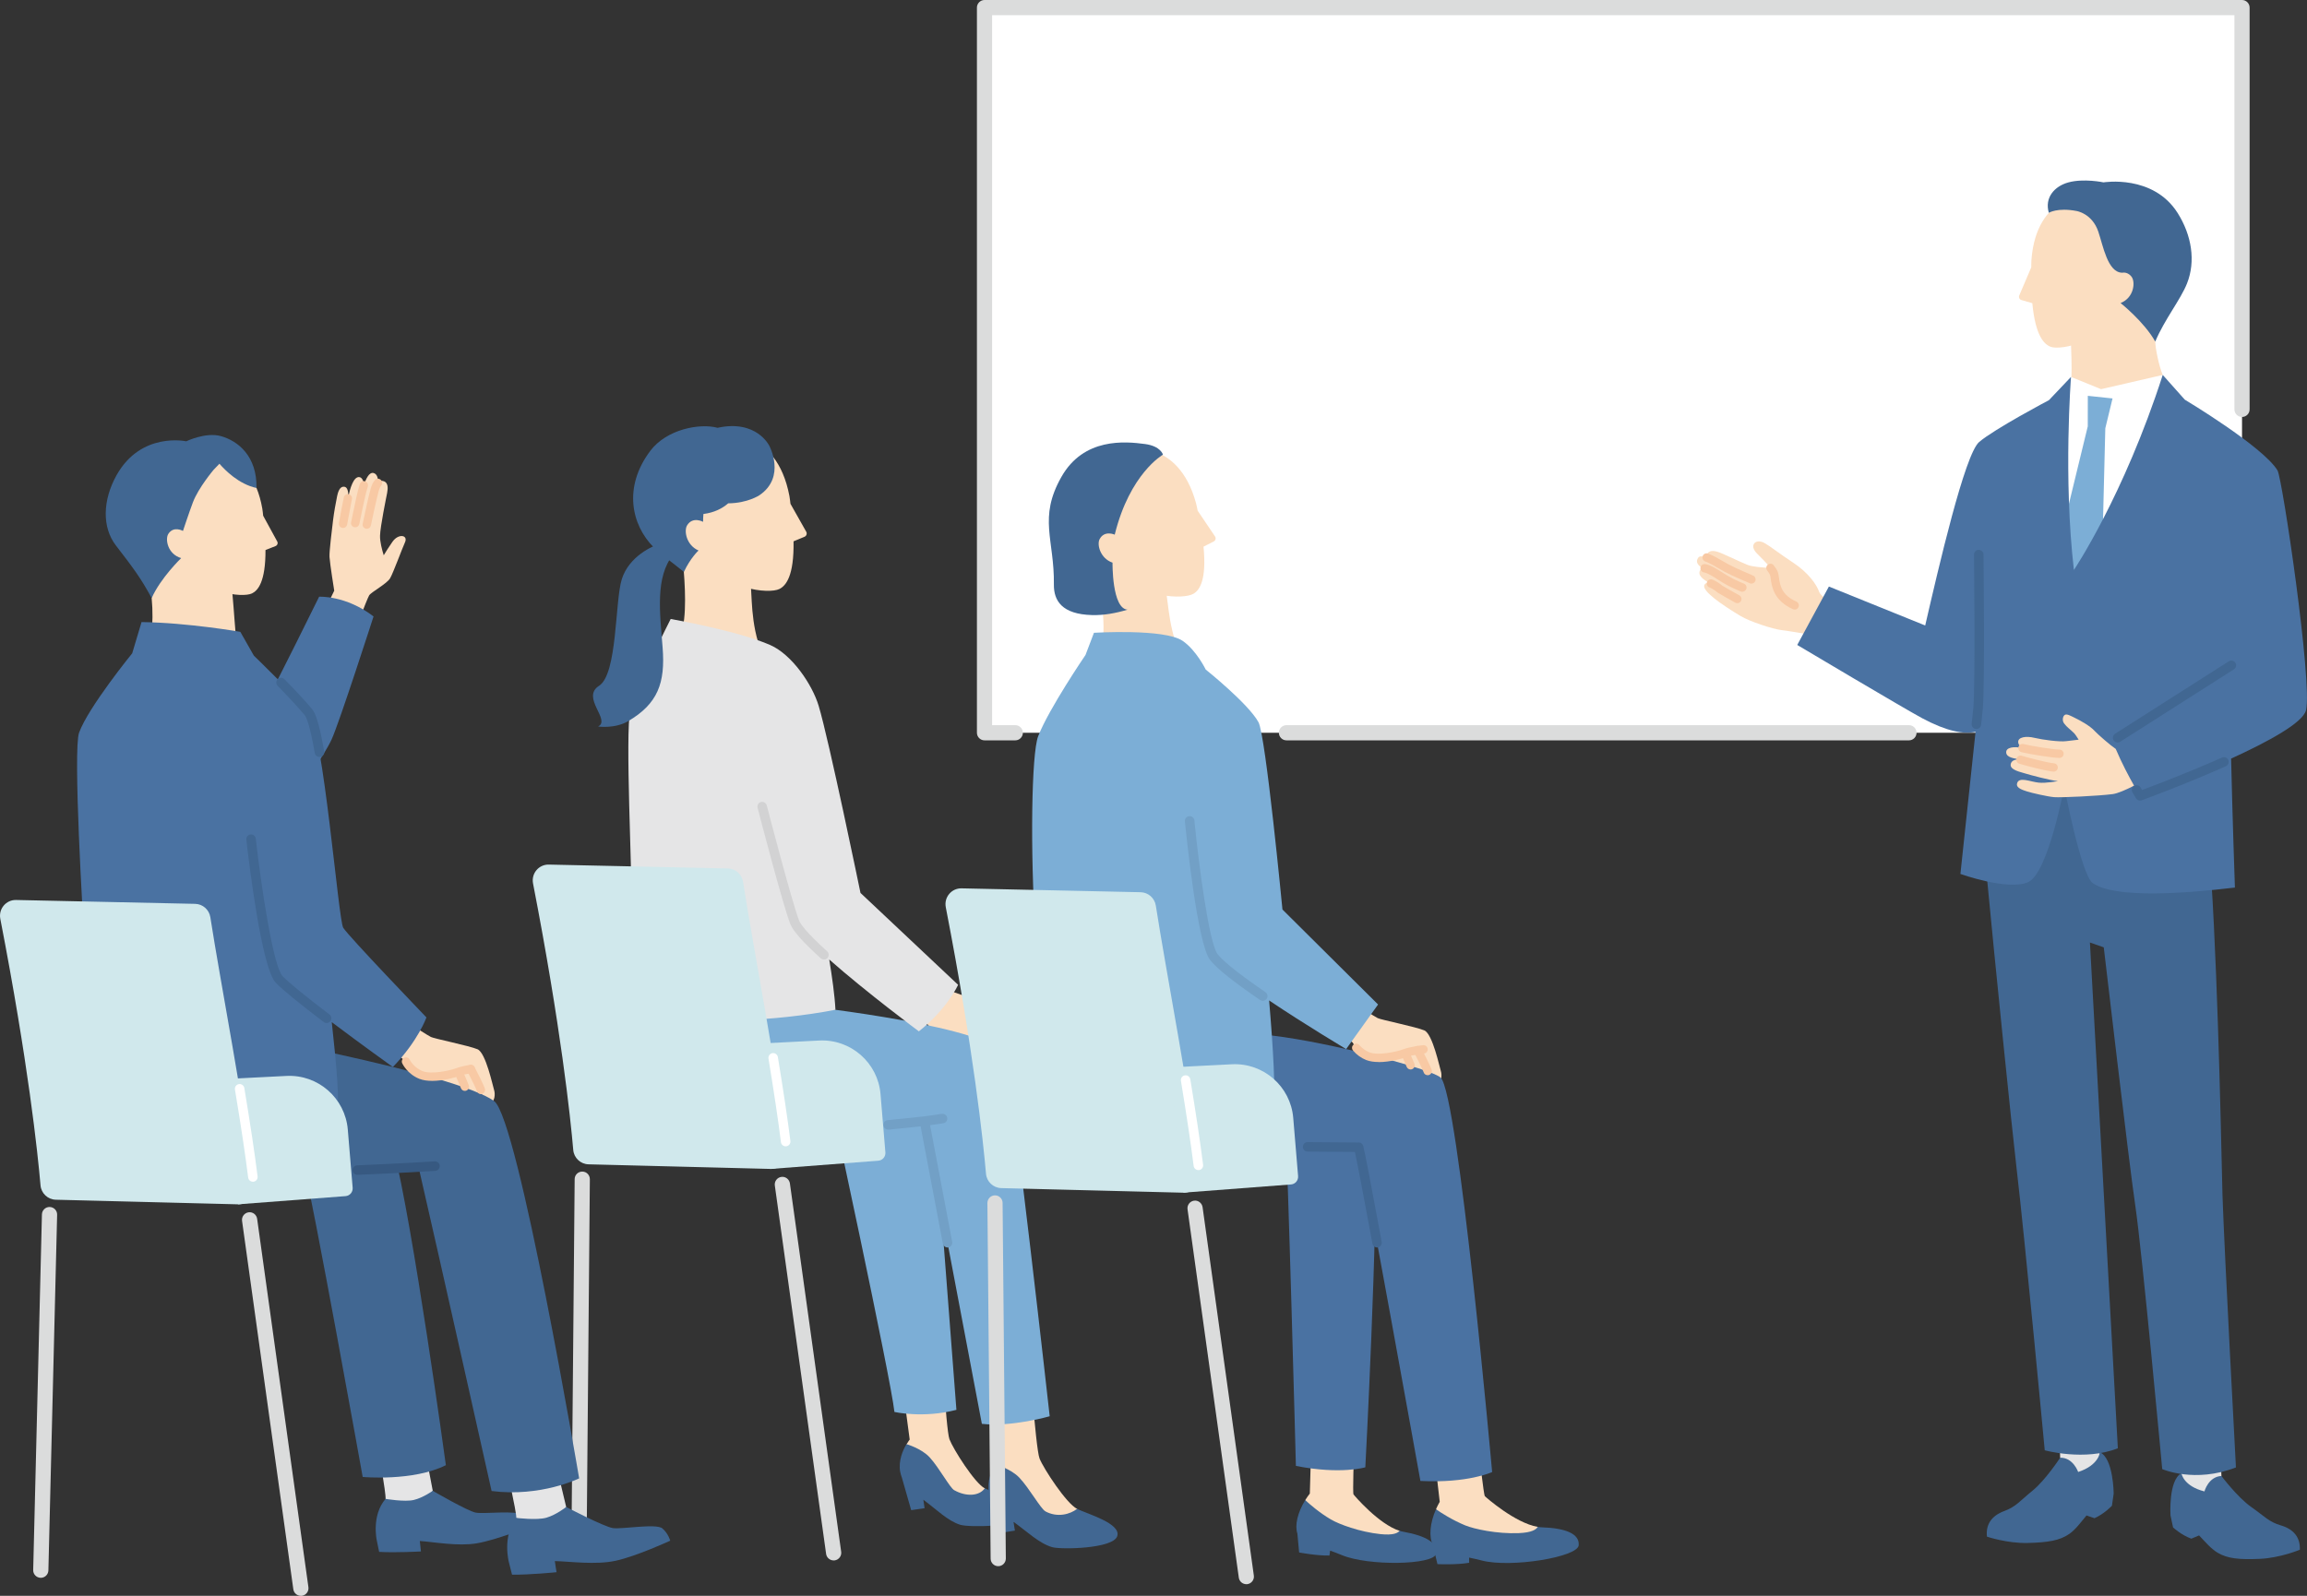
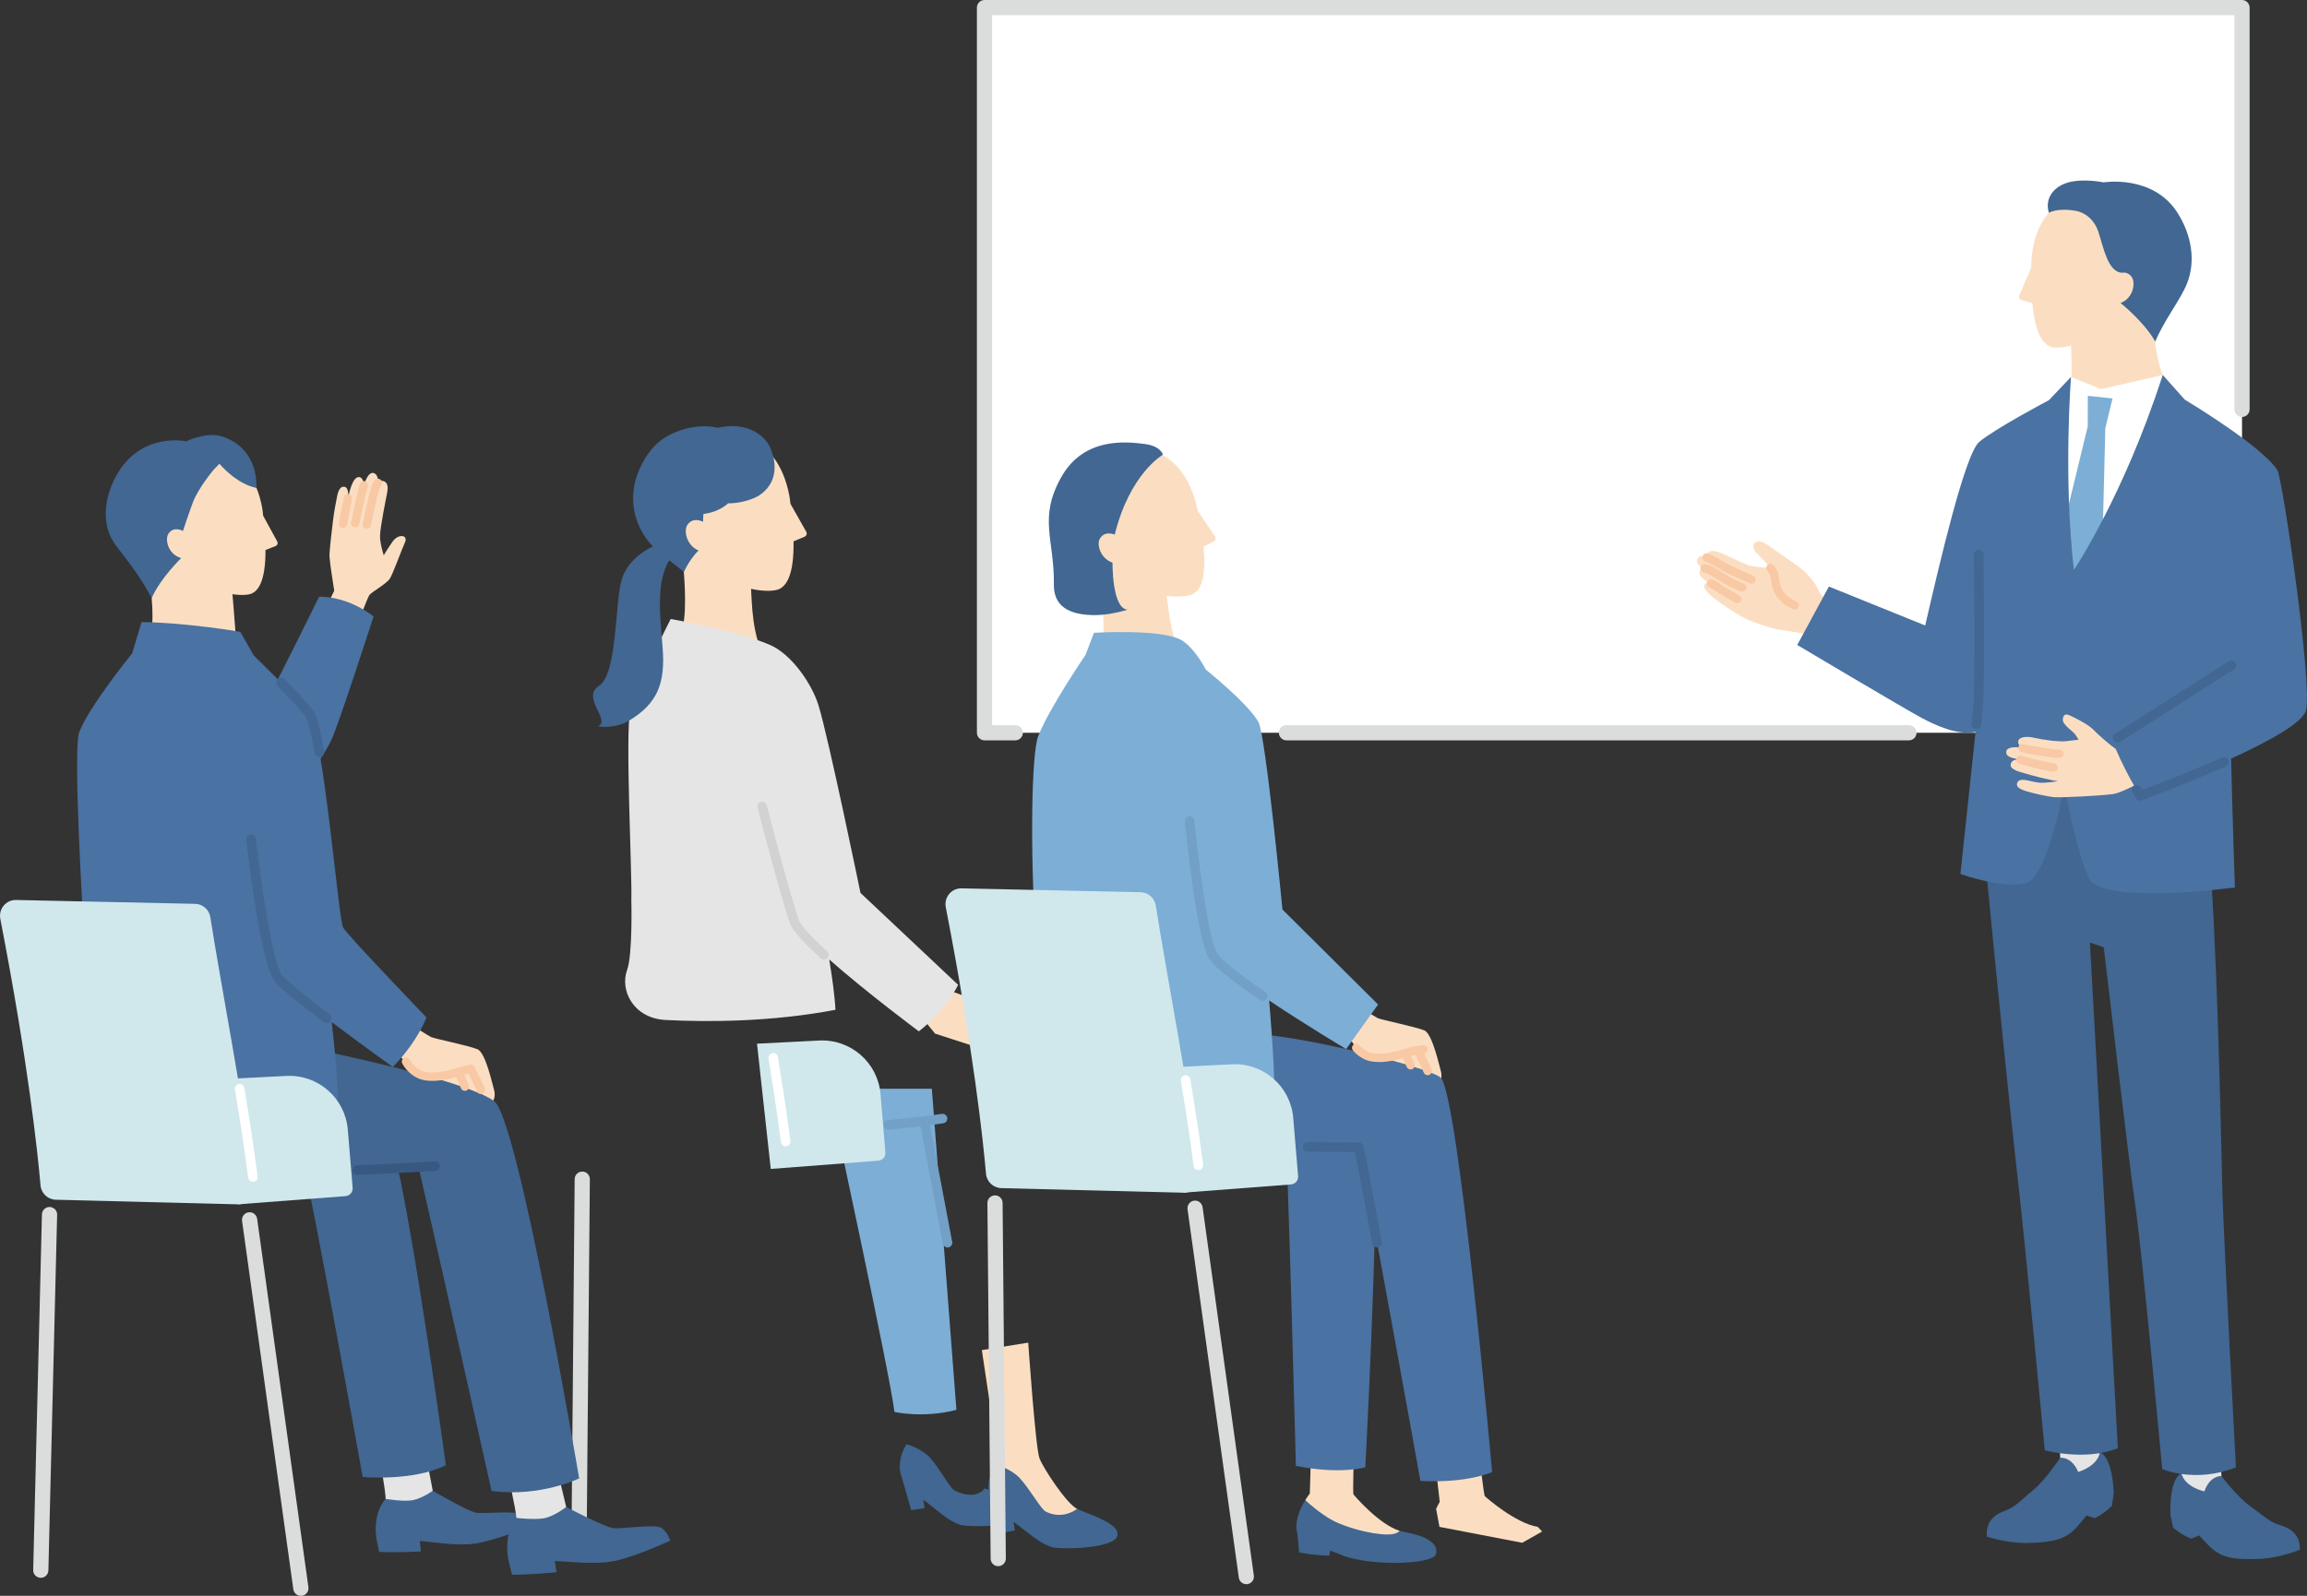
<svg xmlns="http://www.w3.org/2000/svg" width="198" height="137" viewBox="0 0 198 137" fill="none">
  <rect x="0" y="0" width="198" height="137" fill="#333333" stroke="none" />
  <g clip-path="url(#clip0_310_2429)">
    <path d="M85.403 125.717C85.553 125.456 85.674 125.302 85.674 125.302L84.269 115.907L88.249 115.265C88.249 115.265 88.872 124.337 89.221 125.214C89.57 126.092 91.538 129.092 92.438 129.532L92.842 130.4C92.842 130.4 90.867 130.814 90.815 130.794C90.759 130.775 85.469 126.594 85.469 126.594L85.407 125.717H85.403Z" fill="#FBDEC1" />
-     <path d="M77.808 123.982C77.958 123.734 78.075 123.587 78.075 123.587L76.869 114.511L80.713 113.957C80.713 113.957 81.169 122.71 81.488 123.561C81.811 124.412 83.659 127.334 84.52 127.774L84.83 128.665L82.988 128.971L77.929 124.644L77.805 123.985L77.808 123.982Z" fill="#FBDEC1" />
    <path d="M81.28 84.978C81.28 84.978 83.77 85.846 84.683 86.136C85.599 86.43 85.671 90.493 85.671 90.493L80.253 88.735L78.789 86.935L81.28 84.975V84.978Z" fill="#FBDEC1" />
    <path d="M65.848 56.913C64.472 54.67 64.544 51.539 64.459 50.554L64.44 46.951L58.65 46.98L58.686 49.035C58.849 51.063 58.931 53.936 58.197 54.852L62.451 59.141L65.845 56.917L65.848 56.913Z" fill="#FBDEC1" />
    <path d="M60.763 47.9C61.995 50.61 65.991 51.017 66.894 50.564C67.448 50.287 68.156 49.462 68.107 46.471L69.046 46.083C69.215 46.012 69.287 45.809 69.196 45.65L67.843 43.253C67.814 43.034 67.794 42.809 67.752 42.578C66.63 36.675 62.008 37.291 62.008 37.291C62.008 37.291 57.871 37.363 57.033 41.713C56.13 46.406 60.763 47.897 60.763 47.897V47.9Z" fill="#FBDEC1" />
    <path d="M55.791 38.729C57.229 36.812 60.101 36.322 61.587 36.727C64.932 35.993 66.024 38.266 66.024 38.266C66.024 38.266 67.488 40.953 65.173 42.519C65.173 42.519 64.156 43.2 62.5 43.21C61.985 43.657 61.294 44.009 60.371 44.126C60.352 44.364 60.342 44.593 60.342 44.798C60.342 44.798 59.456 44.306 58.97 45.102C58.686 45.568 58.905 46.807 59.951 47.26C59.951 47.26 59.244 47.913 58.696 49.1C57.888 48.431 56.688 47.577 56.117 47.003C54.165 45.049 53.493 41.801 55.795 38.729H55.791Z" fill="#416792" />
    <path d="M81.909 127.938C82.89 128.485 84.021 128.469 84.523 127.768C85.384 128.208 88.158 129.03 87.812 130.077C87.467 131.124 83.138 131.127 82.414 130.902C81.348 130.573 80.38 129.591 79.249 128.753L79.353 129.48L78.203 129.646L77.404 126.852C77.342 126.692 77.296 126.532 77.267 126.375L77.26 126.359C77.088 125.384 77.502 124.474 77.802 123.979C77.802 123.979 79.093 124.35 79.793 125.117C80.612 126.013 81.518 127.722 81.902 127.938H81.909Z" fill="#416792" />
    <path d="M89.729 129.754C90.756 130.308 91.855 129.999 92.438 129.535C93.338 129.979 96.229 130.781 95.89 131.874C95.548 132.966 91.056 133.041 90.303 132.823C89.191 132.5 88.168 131.499 86.984 130.647L87.105 131.401L85.915 131.593L85.038 128.707C84.97 128.544 84.921 128.378 84.888 128.215L84.882 128.195C84.686 127.184 85.1 126.235 85.4 125.713C85.4 125.713 86.746 126.075 87.487 126.858C88.35 127.774 89.319 129.532 89.723 129.747L89.729 129.754Z" fill="#416792" />
    <path d="M80.468 99.95L82.085 121.034C79.233 121.78 76.765 121.216 76.765 121.216C76.465 118.35 71.096 93.467 71.096 93.467H79.976L80.471 99.95H80.468Z" fill="#7CAED6" />
-     <path d="M86.261 90.692C85.593 88.184 69.118 86.368 69.118 86.368L56.828 84.672L55.342 86.958C55.342 86.958 54.527 94.018 56.13 96.024C58.142 98.541 63.641 97.403 66.252 97.345C66.252 97.345 73.521 96.911 79.343 96.246L84.269 122.237C86.825 122.527 90.091 121.585 90.091 121.585C90.091 121.585 86.926 93.203 86.257 90.695L86.261 90.692Z" fill="#7CAED6" />
    <path d="M73.851 76.653C73.851 76.653 71.145 63.514 70.258 60.582C69.704 58.752 67.973 56.199 66.109 55.377C63.331 54.154 57.562 53.14 57.562 53.14C57.562 53.14 54.543 59.072 54.093 61.006C53.643 62.937 54.269 75.29 54.184 77.201C54.184 77.201 54.315 81.916 53.819 83.279C53.19 85.001 54.341 87.418 57.121 87.565C60.694 87.754 66.236 87.737 71.703 86.691C71.644 85.487 71.412 83.844 71.171 82.373C74.336 85.174 78.861 88.54 78.861 88.54C81.29 86.632 82.232 84.548 82.232 84.548L73.847 76.653H73.851Z" fill="#E5E5E6" />
    <path d="M53.907 61.913C52.76 62.584 51.332 62.369 51.332 62.369C52.457 61.818 49.836 59.878 51.417 58.873C52.998 57.869 52.773 51.604 53.366 49.722C53.982 47.779 55.961 46.856 56.831 46.611L57.777 47.612C56.225 49.546 56.633 52.56 56.87 55.599C57.108 58.635 56.456 60.419 53.904 61.916L53.907 61.913Z" fill="#416792" />
    <path d="M76.227 96.976C76.019 96.976 75.843 96.82 75.823 96.608C75.8 96.383 75.966 96.184 76.188 96.164C77.303 96.056 78.349 95.949 79.295 95.841C79.301 95.841 80.448 95.691 80.823 95.626C81.045 95.59 81.257 95.737 81.296 95.959C81.335 96.18 81.185 96.392 80.964 96.431C80.569 96.5 79.438 96.647 79.392 96.653C78.434 96.764 77.384 96.872 76.263 96.979C76.25 96.979 76.237 96.979 76.224 96.979L76.227 96.976Z" fill="#72A0C6" />
    <path d="M81.322 107.095C81.13 107.095 80.96 106.958 80.921 106.763L78.995 96.601C78.952 96.379 79.099 96.167 79.321 96.125C79.539 96.083 79.754 96.229 79.797 96.451L81.723 106.613C81.766 106.835 81.619 107.046 81.397 107.089C81.371 107.092 81.345 107.095 81.322 107.095Z" fill="#72A0C6" />
    <path d="M70.718 82.376C70.62 82.376 70.522 82.34 70.444 82.272C68.925 80.895 68.071 79.933 67.833 79.34C67.194 77.732 65.111 69.69 65.02 69.348C64.965 69.129 65.095 68.907 65.313 68.852C65.532 68.797 65.753 68.927 65.809 69.146C65.832 69.227 67.97 77.481 68.589 79.04C68.694 79.304 69.147 79.999 70.989 81.668C71.155 81.818 71.168 82.076 71.018 82.246C70.936 82.334 70.826 82.379 70.715 82.379L70.718 82.376Z" fill="#D2D2D3" />
    <path d="M192.423 0.652H84.497V62.907H192.423V0.652Z" fill="white" />
    <path d="M163.837 63.559H110.413C110.054 63.559 109.761 63.266 109.761 62.907C109.761 62.548 110.054 62.255 110.413 62.255H163.837C164.196 62.255 164.489 62.548 164.489 62.907C164.489 63.266 164.196 63.559 163.837 63.559Z" fill="#DBDCDC" />
    <path d="M87.138 63.559H84.497C84.139 63.559 83.845 63.266 83.845 62.907V0.652C83.845 0.294 84.139 0 84.497 0H192.422C192.781 0 193.074 0.294 193.074 0.652V35.145C193.074 35.504 192.781 35.797 192.422 35.797C192.064 35.797 191.771 35.504 191.771 35.145V1.304H85.149V62.255H87.138C87.496 62.255 87.79 62.548 87.79 62.907C87.79 63.266 87.496 63.559 87.138 63.559Z" fill="#DBDCDC" />
-     <path d="M45.748 75.841C48.134 88.148 48.956 95.903 49.2 98.724C49.259 99.409 49.826 99.941 50.514 99.957L66.151 100.352C66.972 100.371 67.624 99.664 67.53 98.848C66.757 92.15 64.648 81.343 63.775 75.704C63.674 75.055 63.123 74.569 62.468 74.556L47.104 74.224C46.24 74.204 45.585 74.99 45.748 75.838V75.841Z" fill="#D0E8EC" />
    <path d="M64.971 89.6L70.307 89.329C73.016 89.192 75.347 91.231 75.572 93.934L75.989 98.93C76.019 99.299 75.745 99.621 75.376 99.647L66.151 100.352L64.971 89.597V89.6Z" fill="#D0E8EC" />
    <path d="M49.702 132.415H49.696C49.337 132.415 49.047 132.118 49.05 131.756L49.321 101.226C49.321 100.867 49.614 100.58 49.973 100.58H49.979C50.338 100.58 50.628 100.877 50.625 101.239L50.354 131.77C50.354 132.128 50.061 132.415 49.702 132.415Z" fill="#DBDCDC" />
-     <path d="M71.546 133.961C71.227 133.961 70.946 133.726 70.901 133.4L66.5 101.774C66.451 101.418 66.699 101.089 67.057 101.037C67.409 100.984 67.742 101.236 67.794 101.594L72.195 133.221C72.244 133.576 71.996 133.906 71.641 133.958C71.611 133.961 71.579 133.964 71.549 133.964L71.546 133.961Z" fill="#DBDCDC" />
    <path d="M67.429 98.411C67.227 98.411 67.051 98.261 67.025 98.056C66.787 96.155 66.438 93.807 65.956 90.882C65.92 90.66 66.07 90.451 66.291 90.412C66.51 90.373 66.722 90.526 66.761 90.748C67.243 93.683 67.595 96.041 67.836 97.952C67.866 98.173 67.706 98.379 67.484 98.408C67.468 98.408 67.448 98.408 67.432 98.408L67.429 98.411Z" fill="white" />
    <path d="M41.36 93.96C41.455 94.338 41.624 94.804 41.983 94.739C42.495 94.648 42.514 93.897 42.403 93.568C42.293 93.239 41.699 90.382 40.985 90.079C40.272 89.775 37.279 89.172 36.986 89.025C36.692 88.879 35.411 88.05 35.411 88.05L33.452 90.013L34.844 91.129C34.844 91.129 35.209 91.915 36.125 92.283L39.427 94.123L41.357 93.956L41.36 93.96Z" fill="#FBDEC1" />
    <path d="M33.693 46.497C33.364 46.963 33.12 47.364 32.934 47.671C32.79 47.208 32.601 46.494 32.617 45.988C32.64 45.18 33.142 42.757 33.227 42.313C33.312 41.87 33.299 41.468 32.976 41.325C32.787 41.243 32.608 41.273 32.448 41.455C32.458 41.12 32.399 40.705 32.07 40.611C31.682 40.5 31.402 41.116 31.229 41.657C31.209 41.25 31.059 40.989 30.844 40.96C30.349 40.891 30.055 41.909 29.899 42.613C29.899 42.209 29.824 41.814 29.547 41.785C29.279 41.759 29.068 41.951 28.934 42.593C28.81 43.187 28.663 44.019 28.585 44.658C28.507 45.297 28.249 47.378 28.279 47.808C28.321 48.447 28.686 50.71 28.686 50.71L27.161 53.861L30.199 54.868C30.199 54.868 31.499 51.405 31.685 51.111C31.871 50.818 33.208 50.117 33.481 49.644C33.755 49.171 34.485 47.159 34.763 46.546C35.036 45.933 34.205 45.78 33.7 46.49L33.693 46.497Z" fill="#FBDEC1" />
    <path d="M25.971 67.401C25.971 67.401 27.8 64.909 28.461 63.481C29.12 62.053 32.06 52.921 32.06 52.921C29.674 51.092 27.389 51.229 27.389 51.229C27.389 51.229 23.52 59.088 22.678 60.553L25.974 67.401H25.971Z" fill="#4A72A2" />
    <path d="M37.142 127.986L36.278 123.447L32.416 124.138C32.416 124.138 33.152 128.29 33.09 128.681L35.62 130.214L37.142 127.99V127.986Z" fill="#E5E5E6" />
    <path d="M44.803 130.07C44.337 129.62 41.526 130.002 40.813 129.855C40.099 129.708 37.142 127.986 37.142 127.986C37.142 127.986 36.311 128.583 35.509 128.772C34.733 128.958 33.09 128.678 33.09 128.678C31.864 130.109 32.334 132.226 32.334 132.226L32.539 133.227C33.921 133.315 36.128 133.191 36.128 133.191C36.128 133.191 36.06 132.624 36.031 132.294C37.217 132.373 39.3 132.767 40.923 132.493C42.638 132.203 45.383 131.081 45.383 131.081C45.383 131.081 45.269 130.52 44.803 130.07Z" fill="#416792" />
    <path d="M48.594 129.376L47.45 124.585L43.368 125.508C43.368 125.508 44.356 129.891 44.31 130.312L47.081 131.821L48.594 129.379V129.376Z" fill="#E5E5E6" />
    <path d="M56.854 131.218C56.336 130.761 53.36 131.306 52.594 131.185C51.828 131.065 48.594 129.375 48.594 129.375C48.594 129.375 47.74 130.051 46.892 130.295C46.077 130.53 44.31 130.311 44.31 130.311C43.075 131.896 43.678 134.127 43.678 134.127L43.945 135.184C45.422 135.21 47.766 134.972 47.766 134.972C47.766 134.972 47.665 134.372 47.619 134.019C48.887 134.045 51.123 134.365 52.841 133.99C54.654 133.595 57.522 132.268 57.522 132.268C57.522 132.268 57.373 131.675 56.854 131.218Z" fill="#416792" />
    <path d="M33.729 98.457C35.457 105.168 38.267 125.785 38.267 125.785C35.46 127.194 31.128 126.796 31.128 126.796C31.128 126.796 26.959 103.541 25.847 98.962L33.726 98.46L33.729 98.457Z" fill="#416792" />
    <path d="M9.141 90.832L27.581 90.19C31.718 91.087 40.298 93.004 42.407 94.527C44.49 96.031 49.706 126.917 49.706 126.917C49.706 126.917 46.41 128.544 42.192 128.003C42.192 128.003 37.582 107.373 35.923 100.192C30.675 100.492 12.404 101.395 10.298 99.637C7.837 97.583 9.144 90.829 9.144 90.829L9.141 90.832Z" fill="#416792" />
    <path d="M13.003 54.435C13.101 53.544 13.124 52.478 13.017 51.35L12.772 47.175L19.699 46.771L19.95 51.011C20.08 52.406 20.181 54.161 20.279 54.875L20.993 57.259L17.785 59.897L12.889 57.562L13.003 54.438V54.435Z" fill="#FBDEC1" />
    <path d="M16.051 48.428C17.143 50.923 20.791 51.346 21.626 50.945C22.137 50.698 22.796 49.954 22.786 47.221L23.65 46.879C23.806 46.817 23.875 46.631 23.793 46.484L22.587 44.276C22.564 44.078 22.548 43.869 22.512 43.66C21.564 38.25 17.329 38.752 17.329 38.752C17.329 38.752 13.548 38.765 12.723 42.731C11.836 47.009 16.055 48.431 16.055 48.431L16.051 48.428Z" fill="#FBDEC1" />
    <path d="M18.949 37.438C17.645 37.079 15.983 37.885 15.983 37.885C15.983 37.885 12.104 37.033 10.001 40.8C8.808 42.936 8.743 45.271 9.952 46.836C11.393 48.705 12.087 49.615 13.016 51.346C13.776 49.625 15.549 47.913 15.549 47.913C14.392 47.577 14.157 46.295 14.444 45.838C14.901 45.118 15.703 45.581 15.703 45.581C15.703 45.581 16.247 43.94 16.56 43.115C17.039 41.86 18.34 40.324 18.34 40.324L18.835 39.812C19.291 40.34 20.488 41.57 22.013 41.892C22.066 39.176 20.442 37.849 18.949 37.438Z" fill="#416792" />
    <path d="M36.598 87.343C36.598 87.343 29.876 80.348 29.456 79.643C29.035 78.939 27.757 62.712 26.47 61.146C25.061 59.437 21.788 56.287 21.788 56.287L20.625 54.242C20.625 54.242 16.12 53.456 12.149 53.404L11.347 56.085C11.347 56.085 7.576 60.719 6.787 62.901C6.259 64.358 7.103 78.737 7.276 81.156C7.478 83.971 7.025 96.591 7.025 96.591C14.614 98.457 27.835 96.696 28.885 95.368C29.192 94.984 28.879 91.39 28.474 87.751C31.063 89.704 33.719 91.602 33.719 91.602C35.916 89.322 36.601 87.34 36.601 87.34L36.598 87.343Z" fill="#4A72A2" />
    <path d="M30.668 100.86C30.45 100.86 30.27 100.687 30.261 100.469C30.251 100.244 30.427 100.055 30.652 100.045C34.437 99.885 37.276 99.706 37.305 99.703C37.537 99.693 37.722 99.859 37.739 100.084C37.752 100.309 37.582 100.502 37.357 100.518C37.328 100.518 34.482 100.704 30.688 100.86C30.681 100.86 30.675 100.86 30.672 100.86H30.668Z" fill="#375981" />
    <path d="M28.031 87.826C27.946 87.826 27.858 87.8 27.787 87.744C25.668 86.133 24.286 85.001 23.676 84.379C22.441 83.117 21.352 73.917 21.143 72.088C21.117 71.862 21.28 71.663 21.502 71.637C21.72 71.615 21.925 71.774 21.952 71.996C22.418 76.128 23.454 82.989 24.256 83.808C24.84 84.401 26.192 85.507 28.279 87.095C28.458 87.232 28.494 87.487 28.357 87.666C28.276 87.77 28.155 87.826 28.031 87.826Z" fill="#416792" />
    <path d="M27.418 64.984C27.223 64.984 27.053 64.844 27.017 64.649C26.59 62.216 26.294 61.573 26.157 61.404C25.665 60.807 24.882 59.959 23.829 58.88C23.673 58.72 23.676 58.462 23.836 58.302C23.995 58.146 24.256 58.149 24.413 58.309C25.482 59.401 26.284 60.269 26.789 60.882C27.024 61.169 27.356 61.837 27.823 64.502C27.862 64.724 27.715 64.936 27.493 64.975C27.47 64.978 27.444 64.981 27.422 64.981L27.418 64.984Z" fill="#416792" />
    <path d="M31.48 45.395C31.457 45.395 31.431 45.395 31.405 45.389C31.212 45.349 31.085 45.157 31.128 44.965C31.147 44.873 31.604 42.698 31.806 41.977C31.9 41.645 32.018 41.397 32.168 41.224C32.295 41.074 32.523 41.058 32.673 41.185C32.823 41.316 32.839 41.541 32.712 41.691C32.657 41.752 32.575 41.889 32.497 42.17C32.301 42.868 31.835 45.089 31.832 45.111C31.796 45.281 31.646 45.398 31.48 45.398V45.395Z" fill="#F8C9A4" />
    <path d="M30.482 45.264C30.46 45.264 30.434 45.264 30.411 45.258C30.218 45.219 30.091 45.03 30.134 44.834C30.153 44.743 30.59 42.62 30.724 42.104C30.763 41.961 30.815 41.762 30.883 41.55C30.945 41.361 31.147 41.26 31.337 41.318C31.526 41.38 31.627 41.583 31.568 41.772C31.506 41.967 31.457 42.15 31.421 42.287C31.291 42.783 30.841 44.958 30.838 44.981C30.802 45.15 30.652 45.268 30.486 45.268L30.482 45.264Z" fill="#F8C9A4" />
    <path d="M29.443 45.326C29.423 45.326 29.4 45.326 29.381 45.32C29.185 45.284 29.055 45.098 29.09 44.903C29.09 44.889 29.348 43.461 29.505 42.708C29.544 42.515 29.733 42.388 29.928 42.431C30.121 42.47 30.248 42.659 30.205 42.855C30.052 43.598 29.798 45.013 29.795 45.03C29.762 45.203 29.612 45.326 29.443 45.326Z" fill="#F8C9A4" />
    <path d="M41.272 93.924C41.116 93.924 40.969 93.819 40.927 93.659C40.885 93.51 40.464 92.649 40.096 91.938C40.004 91.761 40.073 91.546 40.249 91.455C40.425 91.364 40.64 91.432 40.731 91.608C40.92 91.974 41.543 93.187 41.618 93.474C41.67 93.663 41.556 93.858 41.364 93.911C41.331 93.92 41.302 93.924 41.269 93.924H41.272Z" fill="#F8C9A4" />
    <path d="M37.074 92.792C36.686 92.792 36.311 92.743 35.995 92.619C34.958 92.205 34.538 91.321 34.521 91.285C34.437 91.106 34.515 90.891 34.694 90.809C34.873 90.724 35.089 90.803 35.17 90.982C35.17 90.985 35.496 91.647 36.259 91.954C37.015 92.254 38.56 91.928 39.186 91.696C39.466 91.592 39.858 91.497 40.353 91.419C40.549 91.386 40.731 91.52 40.764 91.716C40.796 91.911 40.663 92.094 40.467 92.127C40.024 92.198 39.669 92.28 39.44 92.368C39.121 92.489 38.058 92.795 37.074 92.795V92.792Z" fill="#F8C9A4" />
    <path d="M39.897 93.653C39.753 93.653 39.62 93.568 39.564 93.425C39.437 93.099 39.242 92.655 39.101 92.335C39.02 92.153 39.101 91.941 39.284 91.863C39.466 91.781 39.678 91.863 39.757 92.045C39.9 92.368 40.099 92.825 40.229 93.161C40.301 93.343 40.21 93.552 40.027 93.627C39.985 93.643 39.939 93.653 39.897 93.653Z" fill="#F8C9A4" />
    <path d="M0.026 78.88C2.412 91.188 3.234 98.942 3.478 101.763C3.537 102.448 4.104 102.98 4.792 102.996L20.429 103.391C21.251 103.41 21.903 102.703 21.808 101.887C21.035 95.189 18.926 84.382 18.053 78.743C17.952 78.094 17.401 77.608 16.746 77.595L1.382 77.263C0.518 77.243 -0.137 78.029 0.026 78.877V78.88Z" fill="#D0E8EC" />
    <path d="M19.249 92.639L24.585 92.368C27.294 92.231 29.625 94.27 29.85 96.973L30.267 101.969C30.297 102.338 30.023 102.66 29.654 102.687L20.429 103.391L19.249 92.636V92.639Z" fill="#D0E8EC" />
    <path d="M3.501 135.454C3.501 135.454 3.491 135.454 3.485 135.454C3.126 135.444 2.839 135.148 2.849 134.786L3.599 104.255C3.609 103.9 3.899 103.619 4.251 103.619C4.257 103.619 4.261 103.619 4.267 103.619C4.626 103.629 4.913 103.926 4.903 104.288L4.153 134.818C4.143 135.174 3.853 135.454 3.501 135.454Z" fill="#DBDCDC" />
    <path d="M25.821 137C25.501 137 25.221 136.765 25.175 136.439L20.775 104.813C20.726 104.457 20.974 104.128 21.332 104.076C21.688 104.024 22.017 104.275 22.069 104.633L26.47 136.26C26.518 136.615 26.271 136.945 25.915 136.997C25.886 137 25.854 137.003 25.824 137.003L25.821 137Z" fill="#DBDCDC" />
    <path d="M21.704 101.45C21.502 101.45 21.326 101.3 21.299 101.095C21.052 99.112 20.68 96.64 20.165 93.539C20.129 93.317 20.279 93.108 20.501 93.069C20.719 93.033 20.931 93.183 20.97 93.405C21.485 96.516 21.86 99.001 22.108 100.994C22.137 101.216 21.977 101.421 21.756 101.45C21.74 101.45 21.72 101.45 21.704 101.45Z" fill="white" />
    <path d="M131.973 131.081C130.043 130.755 127.533 128.547 127.439 128.446C127.337 128.338 126.95 124.78 126.95 124.78L123.132 125.159L123.566 128.928C123.452 129.131 123.347 129.333 123.256 129.538L123.543 131.081L130.649 132.447L132.354 131.479L131.973 131.078V131.081Z" fill="#FBDEC1" />
    <path d="M120.117 131.42C118.324 130.846 116.241 128.4 116.166 128.293C116.085 128.175 116.205 124.738 116.205 124.738L112.522 124.575L112.417 128.221C112.28 128.397 112.153 128.577 112.039 128.759L112.104 130.018L117.825 132.832L120.678 132.024L120.117 131.42Z" fill="#FBDEC1" />
    <path d="M123.66 91.948C123.55 91.618 122.956 88.761 122.242 88.458C121.528 88.155 118.536 87.552 118.243 87.405C117.949 87.258 116.668 86.43 116.668 86.43L114.709 88.393L116.101 89.508C116.101 89.508 116.466 90.294 117.382 90.663C117.653 90.77 117.988 90.809 118.344 90.809L120.632 92.267H122.598C122.689 92.655 122.858 93.183 123.24 93.115C123.752 93.024 123.771 92.274 123.66 91.944V91.948Z" fill="#FBDEC1" />
    <path d="M112.026 128.785C112.391 129.124 113.226 129.858 114.223 130.445C114.918 130.853 116.694 131.518 118.484 131.704C119.599 131.821 119.983 131.599 120.117 131.417C120.234 131.456 120.352 131.485 120.466 131.505C122.324 131.837 123.475 132.454 123.25 133.403C123.025 134.352 117.467 134.463 115.169 133.507C114.794 133.351 114.461 133.227 114.158 133.119L114.103 133.54C113.04 133.572 111.498 133.279 111.498 133.279L111.348 131.648C111.113 130.96 111.361 129.851 112.026 128.782V128.785Z" fill="#416792" />
-     <path d="M123.246 129.571C123.673 129.865 124.642 130.497 125.756 130.954C126.532 131.27 128.462 131.691 130.333 131.619C131.497 131.574 131.862 131.29 131.973 131.081C132.1 131.104 132.224 131.117 132.344 131.12C134.307 131.186 135.585 131.652 135.493 132.663C135.402 133.674 129.694 134.616 127.184 133.971C126.773 133.866 126.412 133.785 126.086 133.719L126.092 134.163C125 134.355 123.37 134.28 123.37 134.28L122.973 132.624C122.627 131.952 122.718 130.768 123.243 129.571H123.246Z" fill="#416792" />
    <path d="M118.073 96.803C118.259 105.843 117.18 125.967 117.18 125.967C117.18 125.967 115.071 126.61 111.221 125.847C111.221 125.847 110.52 99.057 110.305 96.885L118.076 96.803H118.073Z" fill="#4A72A2" />
    <path d="M109.203 88.905C114.096 89.482 122.816 91.758 123.644 92.511C125.16 93.885 128.064 126.375 128.064 126.375C128.064 126.375 125.988 127.35 121.907 127.138C121.907 127.138 117.157 100.7 116.613 98.492C116.613 98.492 99.372 98.365 95.841 98.365C92.699 98.365 92.177 95.235 92.063 92.58L92.767 84.457H105.533L107.443 88.588L109.203 88.908V88.905Z" fill="#4A72A2" />
    <path d="M102.27 57.624C100.493 55.677 100.324 52.347 100.148 51.258L99.864 47.661L94.299 48.098L94.668 52.784C94.766 54.128 94.723 55.397 94.322 55.977L95.349 58.615L102.185 61.097L102.27 57.621V57.624Z" fill="#FBDEC1" />
    <path d="M96.317 48.865C97.712 51.386 101.598 51.477 102.436 50.971C102.951 50.662 103.57 49.81 103.293 46.931L104.17 46.484C104.33 46.403 104.382 46.2 104.281 46.054L102.791 43.843C102.745 43.634 102.71 43.419 102.651 43.2C101.122 37.591 96.708 38.537 96.708 38.537C96.708 38.537 92.725 38.922 92.246 43.181C91.731 47.776 96.314 48.861 96.314 48.861L96.317 48.865Z" fill="#FBDEC1" />
    <path d="M99.808 39.036C99.808 39.036 96.969 40.637 95.672 45.9C95.672 45.9 94.782 45.493 94.371 46.295C94.13 46.764 94.436 47.945 95.483 48.304C95.483 48.304 95.424 52.243 96.77 52.341C95.747 52.648 94.73 52.83 93.732 52.804C91.144 52.739 90.433 51.568 90.45 50.179C90.502 46.318 89.094 44.482 91.095 40.943C93.008 37.562 96.552 37.888 98.27 38.119C99.636 38.302 99.812 39.036 99.812 39.036H99.808Z" fill="#416792" />
    <path d="M118.278 86.24L110.067 78.081C110.067 78.081 108.633 63.142 108.01 62C107.136 60.403 103.482 57.48 103.482 57.48C103.482 57.48 102.68 55.824 101.497 55.015C99.945 53.952 93.889 54.324 93.889 54.324L93.165 56.228C93.165 56.228 90.013 60.846 89.1 63.21C88.523 64.697 88.409 73.069 88.869 80.061C89.332 87.052 88.145 95.124 88.846 96.226C89.55 97.328 108.352 96.836 109.239 94.859C109.532 94.204 109.255 89.762 108.923 85.888C112.065 88.001 115.534 90.062 115.534 90.062L118.272 86.24H118.278Z" fill="#7CAED6" />
    <path d="M118.19 107.095C117.998 107.095 117.825 106.958 117.79 106.763C117.007 102.526 116.502 99.888 116.287 98.894L112.225 98.864C112 98.864 111.818 98.678 111.821 98.453C111.821 98.228 112.003 98.049 112.228 98.049L116.613 98.081C116.799 98.081 116.962 98.212 117.004 98.391C117.164 99.04 117.698 101.806 118.585 106.616C118.624 106.838 118.481 107.05 118.259 107.092C118.233 107.095 118.21 107.098 118.184 107.098L118.19 107.095Z" fill="#416792" />
    <path d="M121.062 91.814C120.922 91.814 120.788 91.729 120.73 91.592C120.606 91.292 120.456 90.946 120.348 90.702C120.267 90.519 120.348 90.307 120.531 90.229C120.713 90.147 120.925 90.229 121.004 90.412C121.114 90.663 121.268 91.012 121.395 91.318C121.47 91.501 121.382 91.709 121.199 91.788C121.154 91.807 121.108 91.814 121.062 91.814Z" fill="#F8C9A4" />
    <path d="M122.526 92.306C122.369 92.306 122.223 92.202 122.18 92.042C122.138 91.892 121.718 91.031 121.349 90.32C121.258 90.144 121.326 89.929 121.502 89.837C121.678 89.746 121.894 89.814 121.985 89.991C122.174 90.356 122.796 91.569 122.875 91.859C122.927 92.048 122.813 92.244 122.62 92.296C122.591 92.306 122.559 92.309 122.526 92.309V92.306Z" fill="#F8C9A4" />
    <path d="M118.327 91.174C117.939 91.174 117.565 91.125 117.248 91.001C116.821 90.829 116.43 90.548 116.124 90.186C115.997 90.036 116.013 89.808 116.166 89.681C116.316 89.553 116.544 89.573 116.671 89.723C116.834 89.912 117.112 90.173 117.516 90.336C118.269 90.639 119.817 90.31 120.44 90.079C121.062 89.847 122.096 89.733 122.138 89.73C122.337 89.71 122.513 89.85 122.533 90.049C122.552 90.245 122.412 90.424 122.213 90.444C122.203 90.444 121.225 90.551 120.691 90.754C120.371 90.874 119.312 91.181 118.324 91.181L118.327 91.174Z" fill="#F8C9A4" />
    <path d="M108.375 85.921C108.297 85.921 108.215 85.898 108.147 85.849C105.82 84.257 104.415 83.132 103.851 82.405C102.755 80.99 101.8 71.582 101.696 70.512C101.673 70.287 101.836 70.088 102.061 70.065C102.286 70.042 102.485 70.205 102.508 70.43C102.895 74.376 103.782 80.98 104.496 81.906C104.842 82.353 105.836 83.282 108.607 85.177C108.792 85.304 108.841 85.559 108.714 85.745C108.636 85.859 108.509 85.921 108.378 85.921H108.375Z" fill="#72A0C6" />
    <path d="M81.172 77.882C83.558 90.189 84.38 97.945 84.624 100.765C84.683 101.45 85.25 101.982 85.938 101.998L101.575 102.393C102.397 102.412 103.049 101.705 102.954 100.889C102.182 94.191 100.073 83.384 99.199 77.745C99.098 77.096 98.547 76.61 97.892 76.597L82.528 76.264C81.664 76.245 81.009 77.031 81.172 77.879V77.882Z" fill="#D0E8EC" />
    <path d="M100.392 91.638L105.728 91.367C108.437 91.23 110.768 93.268 110.993 95.972L111.41 100.968C111.439 101.336 111.166 101.659 110.797 101.685L101.572 102.389L100.392 91.634V91.638Z" fill="#D0E8EC" />
    <path d="M85.674 134.456C85.316 134.456 85.025 134.169 85.022 133.811L84.745 103.28C84.745 102.921 85.032 102.624 85.39 102.621H85.397C85.755 102.621 86.046 102.908 86.049 103.267L86.326 133.797C86.326 134.156 86.039 134.453 85.681 134.456H85.674Z" fill="#DBDCDC" />
    <path d="M106.967 136.002C106.648 136.002 106.367 135.767 106.322 135.441L101.921 103.815C101.872 103.459 102.12 103.13 102.475 103.078C102.83 103.025 103.16 103.277 103.212 103.635L107.612 135.262C107.661 135.617 107.414 135.947 107.055 135.999C107.026 136.002 106.993 136.005 106.964 136.005L106.967 136.002Z" fill="#DBDCDC" />
    <path d="M102.85 100.452C102.648 100.452 102.472 100.302 102.446 100.097C102.204 98.17 101.846 95.779 101.354 92.789C101.318 92.567 101.468 92.355 101.689 92.319C101.911 92.28 102.12 92.433 102.159 92.655C102.654 95.659 103.013 98.059 103.257 99.996C103.287 100.218 103.127 100.423 102.905 100.452C102.889 100.452 102.869 100.452 102.853 100.452H102.85Z" fill="white" />
    <path d="M176.815 125.142L176.74 122.439L180.286 122.341L180.221 124.676L180.332 126.734L177.884 127.614L176.815 125.142Z" fill="#E5E5E6" />
    <path d="M171.993 129.734C173.053 129.333 173.291 128.909 174.432 127.983C175.573 127.057 176.815 125.143 176.815 125.143C177.939 125.126 178.36 126.369 178.36 126.369C180.156 125.782 180.224 124.676 180.224 124.676C181.391 125.195 181.408 128.221 181.408 128.221L181.258 129.268C181.258 129.268 180.615 129.956 179.761 130.338L179.077 130.103C178.604 130.66 178.151 131.306 177.587 131.694C176.772 132.255 175.775 132.421 174.008 132.464C172.248 132.503 170.53 131.919 170.53 131.919C170.419 130.863 170.934 130.132 171.993 129.731V129.734Z" fill="#416792" />
    <path d="M190.656 126.711L190.545 124.007L187.001 124.151L187.223 126.476L187.256 128.537L189.756 129.248L190.656 126.711Z" fill="#E5E5E6" />
    <path d="M195.777 130.963C194.691 130.634 194.427 130.226 193.224 129.382C192.021 128.537 190.656 126.711 190.656 126.711C189.531 126.773 189.198 128.038 189.198 128.038C187.366 127.575 187.223 126.476 187.223 126.476C186.092 127.073 186.284 130.096 186.284 130.096L186.506 131.13C186.506 131.13 187.19 131.772 188.071 132.095L188.736 131.815C189.244 132.34 189.74 132.949 190.333 133.302C191.184 133.807 192.188 133.905 193.955 133.827C195.712 133.748 197.387 133.044 197.387 133.044C197.426 131.984 196.862 131.289 195.777 130.96V130.963Z" fill="#416792" />
    <path d="M190.747 102.611C190.688 100.847 190.424 85.461 189.789 75.518L188.899 64.388H171.253L170.491 74.947C171.221 82.656 172.665 96.816 173.056 100.136C173.816 106.613 175.491 124.507 175.491 124.507C175.491 124.507 178.927 125.459 181.766 124.334L179.37 80.915L180.557 81.329C180.557 81.329 182.731 99.927 183.253 103.43C183.866 107.568 185.574 126.121 185.574 126.121C185.574 126.121 188.371 127.357 191.901 125.977C191.901 125.977 190.916 107.682 190.747 102.611Z" fill="#416792" />
    <path d="M156.134 50.821C155.923 50.188 155.192 49.158 153.918 48.317C152.643 47.475 151.949 46.904 151.434 46.617C151.046 46.402 150.71 46.461 150.563 46.647C150.378 46.885 150.485 47.201 150.795 47.518C151.167 47.896 151.636 48.349 151.949 48.754C151.183 48.721 150.365 48.649 149.993 48.499C149.201 48.183 147.861 47.498 147.362 47.358C146.893 47.224 146.463 47.309 146.45 47.853C146.13 47.739 145.869 47.713 145.752 47.876C145.478 48.261 145.752 48.548 146.133 48.793C146.052 48.809 145.983 48.845 145.938 48.917C145.618 49.396 146.251 49.781 146.697 50.051C146.567 50.025 146.446 50.035 146.362 50.11C146.013 50.423 146.652 50.974 147.108 51.353C147.597 51.757 148.656 52.455 149.419 52.905C150.185 53.355 152.125 54.001 152.901 54.095C153.677 54.19 154.964 54.418 154.964 54.418L157.601 55.99L159.339 53.078C159.339 53.078 156.346 51.45 156.134 50.818V50.821Z" fill="#FBDEC1" />
    <path d="M185.619 32.19C185.3 31.457 184.977 29.875 184.98 29.324L184.765 25.345L177.75 25.707V29.673C177.786 30.837 177.956 33.958 177.291 35.608L178.728 38.214L184.28 36.935L185.619 32.187V32.19Z" fill="#FBDEC1" />
    <path d="M181.535 26.598C180.655 29.298 176.909 30.107 176.006 29.774C175.452 29.569 174.692 28.864 174.425 26.027L173.493 25.759C173.323 25.711 173.235 25.525 173.304 25.365L174.334 22.952C174.337 22.743 174.334 22.528 174.35 22.303C174.787 16.593 179.233 16.687 179.233 16.687C179.233 16.687 183.158 16.319 184.413 20.349C185.766 24.7 181.535 26.601 181.535 26.601V26.598Z" fill="#FBDEC1" />
    <path d="M178.229 18.115C178.229 18.115 179.559 18.324 180.087 19.88C180.505 21.106 180.883 23.353 182.108 23.412C182.366 23.372 182.679 23.421 182.94 23.754C183.285 24.197 183.168 25.554 182.001 26.017C182.001 26.017 184.015 27.615 184.977 29.324C185.766 27.433 187.148 25.73 187.702 24.334C188.462 22.417 188.103 20.196 186.897 18.285C184.795 14.952 180.537 15.656 180.537 15.656C180.537 15.656 178.836 15.294 177.506 15.663C176.316 15.996 175.462 16.977 175.843 18.269C175.843 18.269 176.577 17.799 178.229 18.115Z" fill="#416792" />
    <path d="M185.619 32.19L180.325 33.41L177.747 32.36L175.853 43.353L177.336 52.188L183.161 43.379L185.619 32.19Z" fill="white" />
    <path d="M177.18 44.847L179.184 36.603L179.188 33.981L181.31 34.206L180.69 36.769L180.479 45.255L177.718 50.616L177.18 44.847Z" fill="#7CAED6" />
    <path d="M195.474 40.392C194.212 38.318 187.51 34.31 187.51 34.31L185.619 32.187C182.258 42.603 177.995 48.93 177.995 48.93C177.072 41.031 177.747 32.357 177.747 32.357L175.853 34.352C175.853 34.352 171.182 36.818 169.861 37.946C168.626 39.003 166.386 48.695 165.232 53.697L156.966 50.355L154.25 55.37C154.25 55.37 163.43 60.833 164.972 61.658C167.087 62.789 168.518 63.047 169.552 62.829L168.254 75.028C168.254 75.028 172.362 76.502 174.076 75.726C175.791 74.95 177.167 67.538 177.167 67.538C177.167 67.538 178.611 75.103 179.608 75.811C181.486 77.142 187.432 76.721 191.813 76.196C191.813 76.196 191.594 69.925 191.487 65.124C194.662 63.676 197.654 62.052 197.915 60.973C198.482 58.599 195.881 41.064 195.47 40.389L195.474 40.392Z" fill="#4A72A2" />
    <path d="M179.761 62.734C179.39 62.34 178.653 61.906 178.03 61.606C177.724 61.459 177.385 61.26 177.215 61.371C177.039 61.485 176.968 61.85 177.147 62.098C177.405 62.451 177.688 62.614 178.008 62.94C178.099 63.031 178.252 63.263 178.402 63.501C177.998 63.543 177.564 63.595 177.326 63.628C176.798 63.703 175.328 63.517 174.614 63.344C173.903 63.168 173.154 63.269 173.216 63.745C173.255 64.045 173.551 64.195 173.874 64.293C173.763 64.27 173.666 64.247 173.584 64.228C172.873 64.052 172.124 64.153 172.186 64.629C172.238 65.053 172.909 65.105 173.291 65.19C172.896 65.193 172.603 65.32 172.567 65.637C172.515 66.113 173.447 66.279 173.783 66.393C174.119 66.504 176.003 67.006 176.622 67.058C176.622 67.058 175.595 67.254 174.976 67.189C174.595 67.15 174.148 67.01 173.835 66.967C173.519 66.925 173.17 66.922 173.108 67.297C173.046 67.675 173.659 67.838 173.995 67.952C174.331 68.063 175.732 68.389 176.296 68.435C176.857 68.484 180.159 68.33 181.336 68.171C181.763 68.112 182.454 67.809 183.158 67.45C182.728 66.69 182.105 65.522 181.584 64.293C181.13 63.993 180.081 63.077 179.761 62.741V62.734Z" fill="#FBDEC1" />
    <path d="M169.623 62.581C169.623 62.581 169.594 62.581 169.581 62.581C169.356 62.558 169.196 62.356 169.219 62.134L169.369 60.722C169.542 58.479 169.421 47.723 169.421 47.613C169.421 47.388 169.601 47.202 169.826 47.202C170.037 47.211 170.236 47.381 170.236 47.606C170.243 48.05 170.357 58.508 170.181 60.797L170.031 62.222C170.008 62.431 169.832 62.588 169.627 62.588L169.623 62.581Z" fill="#416792" />
    <path d="M176.254 66.243C176.254 66.243 176.234 66.243 176.225 66.243C175.563 66.191 173.656 65.679 173.301 65.561C173.111 65.499 173.01 65.294 173.076 65.108C173.138 64.919 173.343 64.818 173.529 64.883C173.845 64.991 175.696 65.483 176.283 65.529C176.482 65.545 176.629 65.718 176.612 65.917C176.596 66.106 176.44 66.246 176.254 66.246V66.243Z" fill="#F8C9A4" />
    <path d="M176.759 65.069H176.753C176.097 65.059 174.19 64.743 173.496 64.573C173.304 64.528 173.186 64.332 173.232 64.14C173.278 63.947 173.473 63.83 173.666 63.876C174.383 64.052 176.198 64.342 176.762 64.352C176.961 64.352 177.118 64.518 177.114 64.717C177.114 64.913 176.951 65.069 176.756 65.069H176.759Z" fill="#F8C9A4" />
    <path d="M181.75 63.745C181.616 63.745 181.483 63.68 181.404 63.556C181.284 63.367 181.339 63.112 181.528 62.992L191.288 56.773C191.477 56.652 191.731 56.708 191.852 56.897C191.973 57.086 191.917 57.34 191.728 57.461L181.968 63.68C181.9 63.722 181.825 63.745 181.75 63.745Z" fill="#416792" />
    <path d="M183.673 68.731C183.536 68.731 183.403 68.663 183.328 68.539C183.328 68.539 183.21 68.35 183.018 68.02C182.904 67.825 182.969 67.577 183.165 67.463C183.36 67.349 183.608 67.414 183.722 67.609C183.768 67.691 183.81 67.759 183.846 67.821C184.801 67.466 187.774 66.341 190.705 65.036C190.91 64.945 191.151 65.036 191.242 65.242C191.334 65.447 191.242 65.689 191.037 65.78C187.477 67.368 183.849 68.692 183.813 68.705C183.768 68.721 183.719 68.731 183.673 68.731Z" fill="#416792" />
    <path d="M150.319 50.104C150.273 50.104 150.224 50.094 150.182 50.074C150.123 50.048 148.709 49.458 147.998 49.077C147.868 49.005 147.714 48.917 147.548 48.819C147.173 48.6 146.707 48.33 146.349 48.196C146.163 48.127 146.068 47.922 146.137 47.736C146.205 47.55 146.41 47.456 146.596 47.524C147.014 47.678 147.489 47.955 147.907 48.199C148.066 48.291 148.213 48.379 148.337 48.444C149.015 48.809 150.443 49.406 150.456 49.412C150.638 49.487 150.726 49.699 150.648 49.882C150.59 50.019 150.459 50.104 150.319 50.104Z" fill="#F8C9A4" />
    <path d="M149.543 50.805C149.501 50.805 149.455 50.799 149.413 50.779C149.377 50.766 148.565 50.45 147.864 50.026C147.747 49.954 147.617 49.869 147.476 49.781C147.082 49.527 146.541 49.181 146.251 49.142C146.055 49.116 145.915 48.937 145.941 48.738C145.967 48.542 146.143 48.405 146.345 48.428C146.795 48.486 147.362 48.852 147.864 49.175C147.995 49.259 148.122 49.338 148.233 49.406C148.881 49.794 149.664 50.101 149.67 50.104C149.856 50.176 149.947 50.385 149.876 50.567C149.82 50.711 149.686 50.795 149.54 50.795L149.543 50.805Z" fill="#F8C9A4" />
    <path d="M154.032 52.331C153.983 52.331 153.934 52.322 153.888 52.302C152.236 51.568 152.066 50.352 151.975 49.696C151.955 49.563 151.936 49.426 151.913 49.364C151.874 49.263 151.789 49.132 151.668 48.972C151.548 48.816 151.574 48.591 151.73 48.47C151.887 48.349 152.112 48.376 152.232 48.532C152.399 48.747 152.513 48.93 152.578 49.099C152.633 49.24 152.656 49.406 152.682 49.599C152.77 50.221 152.888 51.076 154.175 51.646C154.358 51.728 154.439 51.94 154.358 52.119C154.299 52.253 154.169 52.334 154.029 52.334L154.032 52.331Z" fill="#F8C9A4" />
    <path d="M149.11 51.783C149.054 51.783 148.995 51.77 148.94 51.741C148.448 51.48 147.493 50.919 147.454 50.896C147.437 50.886 147.418 50.873 147.401 50.86C147.3 50.772 146.974 50.528 146.717 50.43C146.531 50.361 146.436 50.156 146.505 49.97C146.573 49.784 146.779 49.69 146.965 49.758C147.349 49.898 147.734 50.205 147.841 50.293C147.998 50.384 148.842 50.877 149.276 51.108C149.452 51.203 149.517 51.418 149.422 51.594C149.357 51.715 149.233 51.783 149.106 51.783H149.11Z" fill="#F8C9A4" />
  </g>
  <defs>
    <clipPath id="clip0_310_2429">
      <rect width="198" height="137" fill="white" />
    </clipPath>
  </defs>
</svg>